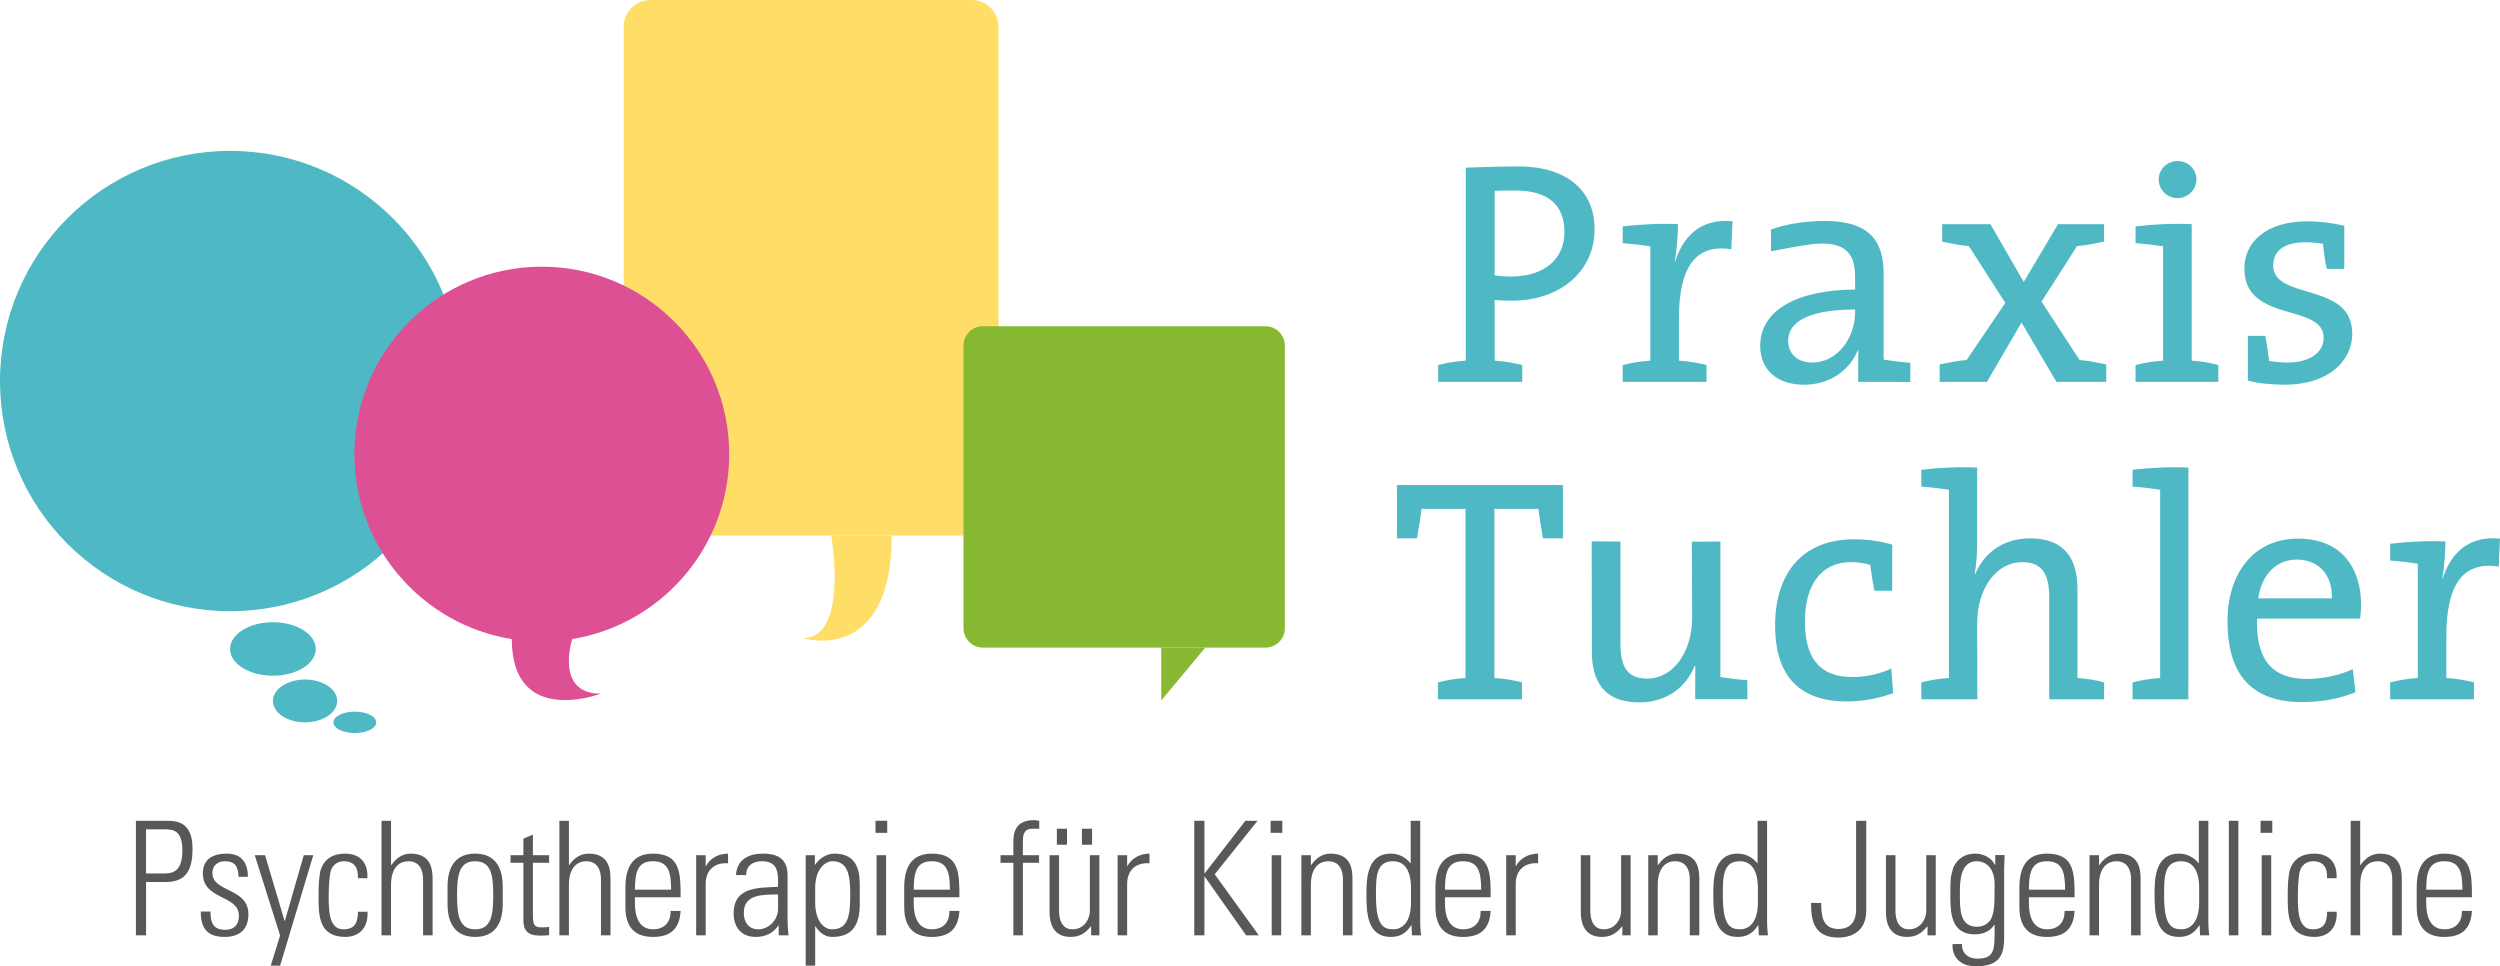
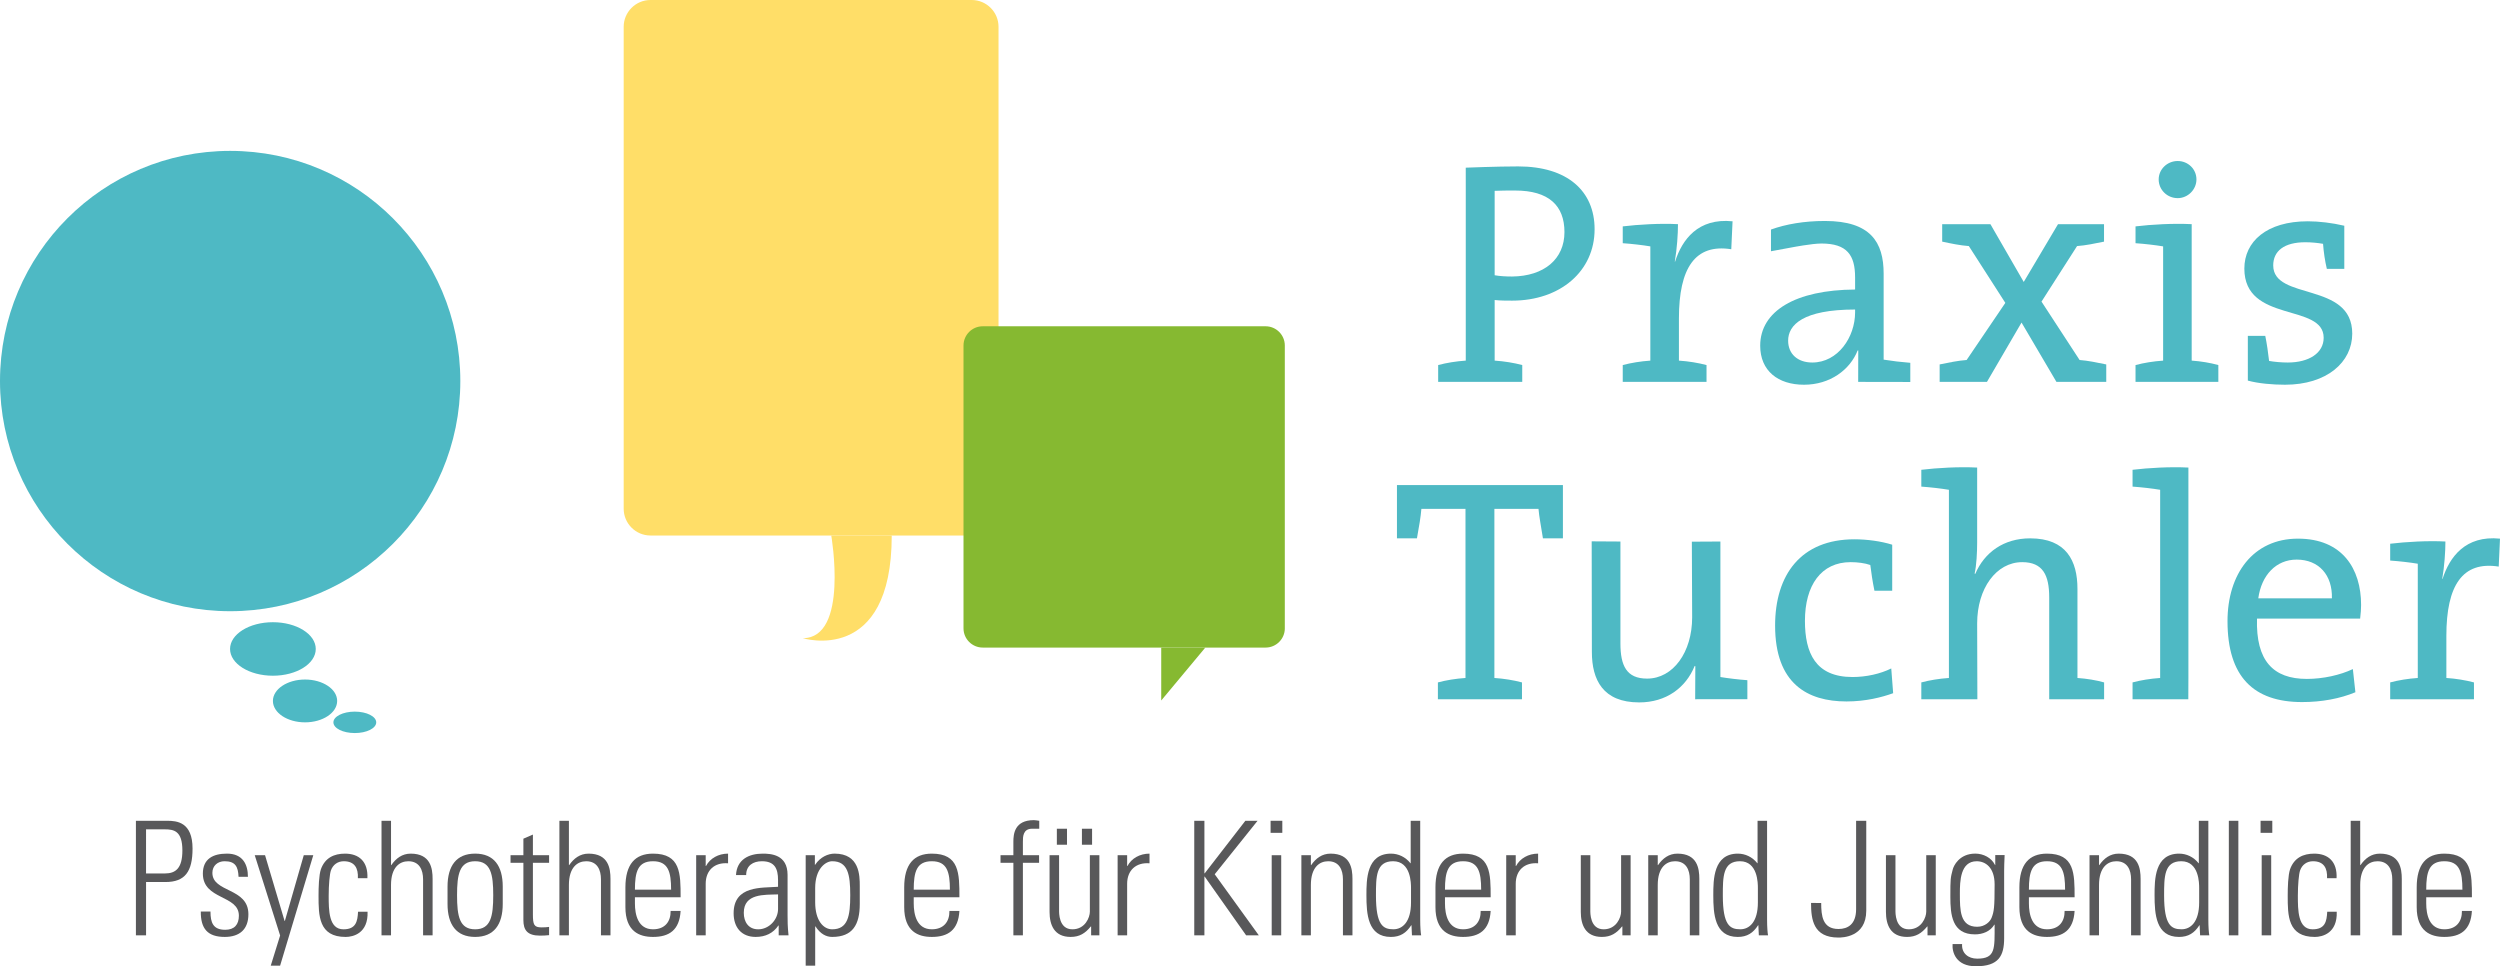
<svg xmlns="http://www.w3.org/2000/svg" version="1.1" id="Ebene_1" x="0px" y="0px" width="236.334px" height="91.346px" viewBox="0 0 236.334 91.346" enable-background="new 0 0 236.334 91.346" xml:space="preserve">
  <g>
    <g>
      <g>
        <circle fill="#4EB9C4" cx="21.758" cy="36.022" r="21.758" />
        <ellipse fill="#4EB9C4" cx="25.799" cy="61.349" rx="4.051" ry="2.529" />
        <path fill="#4EB9C4" d="M31.873,66.261c0,1.119-1.359,2.025-3.037,2.025s-3.037-0.906-3.037-2.025     c0-1.115,1.359-2.023,3.037-2.023S31.873,65.146,31.873,66.261z" />
        <path fill="#4EB9C4" d="M35.566,68.286c0,0.562-0.906,1.012-2.025,1.012s-2.023-0.449-2.023-1.012     c0-0.559,0.904-1.014,2.023-1.014S35.566,67.728,35.566,68.286z" />
        <path fill="#FFDE68" d="M84.299,50.624h-5.717c0,0,1.688,9.706-2.693,9.706C75.889,60.33,84.299,62.939,84.299,50.624z" />
        <polygon fill="#86B931" points="109.775,61.218 109.775,66.22 113.943,61.218    " />
        <g>
          <path fill="#FFDE68" d="M94.395,48.093c0,1.393-1.139,2.531-2.531,2.531H61.49c-1.393,0-2.531-1.139-2.531-2.531V2.531      C58.959,1.139,60.098,0,61.49,0h30.373c1.393,0,2.531,1.139,2.531,2.531V48.093z" />
        </g>
        <g>
          <path fill="#86B931" d="M121.459,59.402c0,0.999-0.816,1.815-1.815,1.815H92.899c-0.999,0-1.815-0.816-1.815-1.815V32.66      c0-0.998,0.816-1.815,1.815-1.815h26.744c0.999,0,1.815,0.817,1.815,1.815V59.402z" />
        </g>
-         <path fill="#DD5194" d="M68.936,42.929c0-9.785-7.932-17.718-17.719-17.718c-9.783,0-17.717,7.933-17.717,17.718     c0,8.819,6.445,16.132,14.883,17.489c0.004,8.371,8.406,5.159,8.406,5.159c-4.357,0-2.711-5.114-2.693-5.165     C62.51,59.037,68.936,51.736,68.936,42.929z" />
      </g>
      <g>
        <path fill="#58585A" d="M12.847,77.592h2.97c0.9,0,2.385,0.119,2.385,2.624c0,2.176-0.705,3.165-2.564,3.165h-1.83v5.04h-0.96     V77.592z M13.807,82.571h1.785c1.005,0,1.649-0.48,1.649-2.175c0-1.845-0.795-1.995-1.665-1.995h-1.77V82.571z" />
        <path fill="#58585A" d="M21.247,88.571c-1.635,0-2.28-0.795-2.265-2.4h0.915c0,1.035,0.239,1.725,1.395,1.725     c0.87,0,1.29-0.494,1.29-1.335c0-1.979-3.405-1.47-3.405-3.975c0-1.395,0.96-1.89,2.28-1.89c1.5,0,1.98,1.035,1.98,2.189h-0.886     c-0.045-0.96-0.3-1.47-1.319-1.47c-0.646,0-1.155,0.42-1.155,1.095c0,1.891,3.405,1.38,3.405,3.915     C23.482,87.851,22.657,88.571,21.247,88.571z" />
        <path fill="#58585A" d="M26.481,88.436l-2.399-7.589h0.975l1.845,6.209h0.03l1.785-6.209h0.899l-3.135,10.439h-0.885     L26.481,88.436z" />
        <path fill="#58585A" d="M33.832,83.021c0.045-0.945-0.3-1.605-1.335-1.605c-0.556,0-1.021,0.315-1.215,0.87     c-0.12,0.345-0.21,1.38-0.21,2.385c0,1.365,0,3.18,1.395,3.18c1.185,0,1.335-0.75,1.38-1.665h0.9     c0.075,2.04-1.365,2.386-2.07,2.386c-2.564,0-2.564-2.025-2.564-3.9c0-0.75,0.029-1.935,0.225-2.505     c0.39-1.08,1.245-1.47,2.28-1.47c1.305,0,2.189,0.735,2.114,2.325H33.832z" />
        <path fill="#58585A" d="M36.066,88.421V77.592h0.899v4.185h0.03c0.436-0.63,1.021-1.08,1.83-1.08c1.875,0,2.07,1.395,2.07,2.385     v5.34h-0.9v-5.295c0-0.885-0.345-1.71-1.395-1.71c-0.811,0-1.636,0.555-1.636,2.25v4.755H36.066z" />
        <path fill="#58585A" d="M42.307,85.451v-1.635c0-1.965,0.84-3.12,2.61-3.12c1.77,0,2.609,1.155,2.609,3.12v1.635     c0,1.965-0.84,3.12-2.609,3.12C43.146,88.571,42.307,87.416,42.307,85.451z M43.207,84.626c0,1.98,0.225,3.225,1.71,3.225     c1.484,0,1.71-1.244,1.71-3.225c0-1.965-0.226-3.21-1.71-3.21C43.432,81.416,43.207,82.661,43.207,84.626z" />
        <path fill="#58585A" d="M48.263,81.566v-0.72h1.215v-1.561l0.899-0.39v1.95h1.53v0.72h-1.53v4.859     c0,1.005,0.105,1.245,0.825,1.245c0.3,0,0.51-0.015,0.705-0.045v0.78c-0.27,0.029-0.57,0.045-0.854,0.045     c-1.216,0-1.575-0.54-1.575-1.471v-5.414H48.263z" />
        <path fill="#58585A" d="M52.882,88.421V77.592h0.899v4.185h0.03c0.436-0.63,1.021-1.08,1.83-1.08c1.875,0,2.07,1.395,2.07,2.385     v5.34h-0.9v-5.295c0-0.885-0.345-1.71-1.395-1.71c-0.811,0-1.636,0.555-1.636,2.25v4.755H52.882z" />
        <path fill="#58585A" d="M60.022,84.821v0.585c0,1.05,0.285,2.444,1.71,2.444c1.125,0,1.68-0.72,1.665-1.739h0.944     c-0.104,1.83-1.095,2.46-2.609,2.46c-1.305,0-2.61-0.525-2.61-2.82v-1.86c0-2.189,0.915-3.194,2.61-3.194     c2.609,0,2.609,1.875,2.609,4.125H60.022z M63.442,84.102c0-1.681-0.271-2.686-1.71-2.686c-1.44,0-1.71,1.005-1.71,2.686H63.442z     " />
        <path fill="#58585A" d="M66.712,81.866h0.03c0.375-0.72,1.17-1.17,2.085-1.17v0.915c-1.275-0.105-2.115,0.66-2.115,1.935v4.875     h-0.9v-7.574h0.9V81.866z" />
        <path fill="#58585A" d="M73.612,87.491h-0.03c-0.48,0.72-1.215,1.08-2.145,1.08c-1.351,0-2.085-0.915-2.085-2.235     c0-2.655,2.67-2.385,4.199-2.505v-0.63c0-1.11-0.33-1.785-1.529-1.785c-0.825,0-1.485,0.405-1.485,1.305h-0.96     c0.075-1.454,1.2-2.024,2.52-2.024c0.766,0,2.355,0.075,2.355,2.01v3.81c0,0.54,0,1.021,0.09,1.905h-0.93V87.491z M73.552,84.551     c-1.29,0.045-3.239-0.104-3.239,1.74c0,0.854,0.435,1.56,1.364,1.56c1.035,0,1.875-0.93,1.875-1.92V84.551z" />
        <path fill="#58585A" d="M77.032,81.761l0.03-0.015c0.48-0.735,1.23-1.05,1.83-1.05c2.37,0,2.385,2.07,2.385,3.06v1.695     c0,1.965-0.675,3.12-2.609,3.12c-0.556,0-1.11-0.271-1.575-0.99l-0.03-0.015v3.72h-0.899V80.847h0.869V81.761z M77.062,85.301     c0,1.726,0.78,2.55,1.605,2.55c1.484,0,1.71-1.244,1.71-3.225c0-1.965-0.226-3.21-1.71-3.21c-0.585,0-1.605,0.66-1.605,2.535     V85.301z" />
-         <path fill="#58585A" d="M82.763,78.731v-1.14h1.109v1.14H82.763z M82.867,88.421v-7.574h0.9v7.574H82.867z" />
        <path fill="#58585A" d="M86.378,84.821v0.585c0,1.05,0.285,2.444,1.71,2.444c1.125,0,1.68-0.72,1.665-1.739h0.944     c-0.104,1.83-1.095,2.46-2.609,2.46c-1.305,0-2.61-0.525-2.61-2.82v-1.86c0-2.189,0.915-3.194,2.61-3.194     c2.609,0,2.609,1.875,2.609,4.125H86.378z M89.798,84.102c0-1.681-0.271-2.686-1.71-2.686c-1.44,0-1.71,1.005-1.71,2.686H89.798z     " />
        <path fill="#58585A" d="M95.798,81.566h-1.215v-0.72h1.215v-1.275c0-0.72,0.104-2.04,1.935-2.04c0.136,0,0.285,0.03,0.511,0.061     v0.75h-0.676c-0.87,0-0.87,0.779-0.87,1.215v1.29h1.53v0.72h-1.53v6.854h-0.899V81.566z" />
        <path fill="#58585A" d="M103.928,80.847v7.574h-0.779v-0.84h-0.03c-0.525,0.645-1.065,0.99-1.905,0.99     c-1.56,0-1.995-1.141-1.995-2.37v-5.354h0.9v5.204c0,0.21-0.045,1.8,1.26,1.8c1.215,0,1.65-1.14,1.65-1.665v-5.339H103.928z      M99.908,78.342h0.96v1.515h-0.96V78.342z M102.278,78.342h0.96v1.515h-0.96V78.342z" />
        <path fill="#58585A" d="M106.553,81.866h0.03c0.375-0.72,1.17-1.17,2.085-1.17v0.915c-1.275-0.105-2.115,0.66-2.115,1.935v4.875     h-0.9v-7.574h0.9V81.866z" />
        <path fill="#58585A" d="M112.897,88.421V77.592h0.96v4.964h0.03l3.84-4.964h1.154l-4.05,5.055l4.17,5.774h-1.199l-3.915-5.55     h-0.03v5.55H112.897z" />
        <path fill="#58585A" d="M120.113,78.731v-1.14h1.109v1.14H120.113z M120.218,88.421v-7.574h0.9v7.574H120.218z" />
        <path fill="#58585A" d="M123.923,88.421h-0.899v-7.574h0.899v0.93h0.03c0.436-0.63,1.021-1.08,1.83-1.08     c1.875,0,2.07,1.395,2.07,2.385v5.34h-0.9v-5.295c0-0.885-0.345-1.71-1.395-1.71c-0.811,0-1.636,0.555-1.636,2.25V88.421z" />
        <path fill="#58585A" d="M133.433,87.461l-0.03,0.015c-0.465,0.721-1.034,1.096-1.92,1.096c-2.189,0-2.31-2.176-2.31-3.945     c0-1.455,0-3.93,2.325-3.93c0.689,0,1.365,0.314,1.83,0.899l0.029,0.016v-4.02h0.9v9.329c0,0.75,0.045,1.245,0.09,1.5h-0.87     L133.433,87.461z M133.388,85.316v-1.351c0-0.45,0-2.55-1.695-2.55c-1.619,0-1.619,1.47-1.619,3.24     c0,2.819,0.675,3.194,1.649,3.194C132.578,87.851,133.388,87.161,133.388,85.316z" />
        <path fill="#58585A" d="M136.599,84.821v0.585c0,1.05,0.285,2.444,1.71,2.444c1.125,0,1.68-0.72,1.665-1.739h0.944     c-0.104,1.83-1.095,2.46-2.609,2.46c-1.305,0-2.61-0.525-2.61-2.82v-1.86c0-2.189,0.915-3.194,2.61-3.194     c2.609,0,2.609,1.875,2.609,4.125H136.599z M140.019,84.102c0-1.681-0.271-2.686-1.71-2.686c-1.44,0-1.71,1.005-1.71,2.686     H140.019z" />
        <path fill="#58585A" d="M143.288,81.866h0.03c0.375-0.72,1.17-1.17,2.085-1.17v0.915c-1.275-0.105-2.115,0.66-2.115,1.935v4.875     h-0.9v-7.574h0.9V81.866z" />
        <path fill="#58585A" d="M154.148,80.847v7.574h-0.779v-0.84h-0.03c-0.525,0.645-1.065,0.99-1.905,0.99     c-1.56,0-1.995-1.141-1.995-2.37v-5.354h0.9v5.204c0,0.21-0.045,1.8,1.26,1.8c1.215,0,1.65-1.14,1.65-1.665v-5.339H154.148z" />
        <path fill="#58585A" d="M156.713,88.421h-0.899v-7.574h0.899v0.93h0.03c0.436-0.63,1.021-1.08,1.83-1.08     c1.875,0,2.07,1.395,2.07,2.385v5.34h-0.9v-5.295c0-0.885-0.345-1.71-1.395-1.71c-0.811,0-1.636,0.555-1.636,2.25V88.421z" />
        <path fill="#58585A" d="M166.224,87.461l-0.03,0.015c-0.465,0.721-1.034,1.096-1.92,1.096c-2.189,0-2.31-2.176-2.31-3.945     c0-1.455,0-3.93,2.325-3.93c0.689,0,1.365,0.314,1.83,0.899l0.029,0.016v-4.02h0.9v9.329c0,0.75,0.045,1.245,0.09,1.5h-0.87     L166.224,87.461z M166.179,85.316v-1.351c0-0.45,0-2.55-1.695-2.55c-1.619,0-1.619,1.47-1.619,3.24     c0,2.819,0.675,3.194,1.649,3.194C165.369,87.851,166.179,87.161,166.179,85.316z" />
        <path fill="#58585A" d="M172.164,85.361c0,1.199,0.12,2.46,1.635,2.46c0.885,0,1.665-0.45,1.665-1.875v-8.354h0.96v8.489     c0,2.55-2.31,2.55-2.64,2.55c-2.37,0-2.58-1.71-2.58-3.27H172.164z" />
        <path fill="#58585A" d="M182.994,80.847v7.574h-0.779v-0.84h-0.03c-0.525,0.645-1.065,0.99-1.905,0.99     c-1.56,0-1.995-1.141-1.995-2.37v-5.354h0.9v5.204c0,0.21-0.045,1.8,1.26,1.8c1.215,0,1.65-1.14,1.65-1.665v-5.339H182.994z" />
        <path fill="#58585A" d="M188.619,80.831h0.885c-0.03,0.72-0.045,1.095-0.045,1.485v6.374c0,1.665-0.51,2.655-2.67,2.655     c-1.89,0-2.265-1.335-2.205-2.1h0.9c-0.061,0.87,0.585,1.38,1.425,1.38c1.755,0,1.649-0.945,1.649-3.21h-0.029     c-0.391,0.645-1.11,0.915-1.83,0.915c-2.175,0-2.325-1.875-2.325-3.555c0-1.755,0.015-1.771,0.225-2.58     c0.075-0.315,0.601-1.5,2.131-1.5c0.765,0,1.529,0.39,1.859,1.064l0.03,0.03V80.831z M185.274,84.461c0,1.575,0,3.15,1.635,3.15     c0.75,0,1.229-0.495,1.365-0.855c0.225-0.585,0.284-0.93,0.284-3.149c0-1.59-0.854-2.19-1.694-2.19     C185.304,81.416,185.274,83.336,185.274,84.461z" />
        <path fill="#58585A" d="M191.8,84.821v0.585c0,1.05,0.285,2.444,1.71,2.444c1.125,0,1.68-0.72,1.665-1.739h0.944     c-0.104,1.83-1.095,2.46-2.609,2.46c-1.305,0-2.61-0.525-2.61-2.82v-1.86c0-2.189,0.915-3.194,2.61-3.194     c2.609,0,2.609,1.875,2.609,4.125H191.8z M195.22,84.102c0-1.681-0.271-2.686-1.71-2.686c-1.44,0-1.71,1.005-1.71,2.686H195.22z" />
        <path fill="#58585A" d="M198.429,88.421h-0.899v-7.574h0.899v0.93h0.03c0.436-0.63,1.021-1.08,1.83-1.08     c1.875,0,2.07,1.395,2.07,2.385v5.34h-0.9v-5.295c0-0.885-0.345-1.71-1.395-1.71c-0.811,0-1.636,0.555-1.636,2.25V88.421z" />
        <path fill="#58585A" d="M207.939,87.461l-0.03,0.015c-0.465,0.721-1.034,1.096-1.92,1.096c-2.189,0-2.31-2.176-2.31-3.945     c0-1.455,0-3.93,2.325-3.93c0.689,0,1.364,0.314,1.83,0.899l0.029,0.016v-4.02h0.9v9.329c0,0.75,0.045,1.245,0.09,1.5h-0.87     L207.939,87.461z M207.895,85.316v-1.351c0-0.45,0-2.55-1.695-2.55c-1.619,0-1.619,1.47-1.619,3.24     c0,2.819,0.675,3.194,1.649,3.194C207.085,87.851,207.895,87.161,207.895,85.316z" />
        <path fill="#58585A" d="M210.7,88.421V77.592h0.9v10.829H210.7z" />
        <path fill="#58585A" d="M213.7,78.731v-1.14h1.109v1.14H213.7z M213.805,88.421v-7.574h0.9v7.574H213.805z" />
        <path fill="#58585A" d="M219.985,83.021c0.045-0.945-0.3-1.605-1.335-1.605c-0.555,0-1.021,0.315-1.215,0.87     c-0.12,0.345-0.21,1.38-0.21,2.385c0,1.365,0,3.18,1.395,3.18c1.185,0,1.335-0.75,1.38-1.665h0.9     c0.074,2.04-1.365,2.386-2.07,2.386c-2.564,0-2.564-2.025-2.564-3.9c0-0.75,0.029-1.935,0.225-2.505     c0.39-1.08,1.245-1.47,2.28-1.47c1.305,0,2.189,0.735,2.114,2.325H219.985z" />
        <path fill="#58585A" d="M222.22,88.421V77.592h0.899v4.185h0.03c0.436-0.63,1.021-1.08,1.83-1.08c1.875,0,2.07,1.395,2.07,2.385     v5.34h-0.9v-5.295c0-0.885-0.345-1.71-1.395-1.71c-0.811,0-1.636,0.555-1.636,2.25v4.755H222.22z" />
        <path fill="#58585A" d="M229.36,84.821v0.585c0,1.05,0.285,2.444,1.71,2.444c1.125,0,1.68-0.72,1.665-1.739h0.944     c-0.104,1.83-1.095,2.46-2.609,2.46c-1.305,0-2.61-0.525-2.61-2.82v-1.86c0-2.189,0.915-3.194,2.61-3.194     c2.609,0,2.609,1.875,2.609,4.125H229.36z M232.78,84.102c0-1.681-0.271-2.686-1.71-2.686c-1.44,0-1.71,1.005-1.71,2.686H232.78z     " />
      </g>
    </g>
    <g>
      <path fill="#4EB9C4" d="M142.945,28.421c-0.541,0-1.111,0-1.65-0.06v5.729c0.9,0.06,1.83,0.21,2.609,0.42v1.59h-7.949v-1.59    c0.779-0.21,1.709-0.36,2.609-0.42V17.861l-0.002-2.01c0,0,2.941-0.12,4.951-0.12c4.68,0,7.23,2.34,7.23,5.939    C150.744,25.631,147.504,28.421,142.945,28.421z M143.244,18.012c-0.75,0-1.35,0-1.949,0.029v7.979    c0.51,0.091,1.08,0.12,1.65,0.12c3.029-0.029,4.949-1.649,4.949-4.199C147.895,19.421,146.395,18.012,143.244,18.012z" />
      <path fill="#4EB9C4" d="M163.664,23.562c-3.42-0.54-4.949,1.77-4.949,6.539v3.99c0.9,0.06,1.83,0.21,2.609,0.42v1.59h-7.92v-1.59    c0.781-0.21,1.711-0.36,2.609-0.42v-10.8c-0.719-0.12-1.738-0.24-2.609-0.3v-1.59c1.5-0.18,3.57-0.3,5.221-0.21    c0,0.93-0.09,2.31-0.301,3.54h0.029c0.66-2.07,2.16-4.141,5.432-3.811L163.664,23.562z" />
      <path fill="#4EB9C4" d="M175.66,36.101l0.008-2.97h-0.059c-0.721,1.83-2.611,3.239-5.07,3.239c-2.461,0-4.141-1.319-4.141-3.689    c0-3.27,3.33-5.279,8.971-5.31v-1.14c0-2.101-0.75-3.21-3.18-3.21c-0.9,0-2.76,0.359-2.76,0.359l-2.012,0.372v-2.052    c1.41-0.51,3.15-0.81,5.102-0.81c4.318,0,5.549,2.01,5.549,4.979v8.13c0.721,0.12,1.711,0.239,2.52,0.3v1.812L175.66,36.101z     M175.369,29.261c-4.951,0-6.33,1.47-6.33,2.94c0,1.26,0.9,2.069,2.279,2.069c2.43,0,4.051-2.399,4.051-4.739V29.261z" />
      <path fill="#4EB9C4" d="M194.402,36.101l-3.299-5.609l-3.27,5.609h-4.471v-1.65c0.869-0.18,1.74-0.359,2.551-0.42l3.658-5.399    l-3.449-5.37c-0.811-0.06-1.68-0.239-2.52-0.42v-1.649h4.559l3.15,5.46l3.24-5.46h4.35v1.649c-0.869,0.181-1.74,0.36-2.549,0.42    l-3.361,5.25l3.6,5.52c0.811,0.061,1.65,0.24,2.521,0.42v1.65H194.402z" />
      <path fill="#4EB9C4" d="M201.879,36.101v-1.59c0.779-0.21,1.709-0.36,2.609-0.42v-10.8c-0.721-0.12-1.74-0.24-2.609-0.3v-1.59    c1.5-0.18,3.568-0.3,5.309-0.21v12.899c0.871,0.06,1.77,0.21,2.52,0.42v1.59H201.879z M205.867,18.731    c-0.988,0-1.799-0.78-1.799-1.771c0-0.96,0.811-1.739,1.799-1.739c0.961,0,1.771,0.75,1.771,1.739    C207.639,17.921,206.828,18.731,205.867,18.731z" />
      <path fill="#4EB9C4" d="M216.006,36.37c-1.17,0-2.521-0.119-3.51-0.39v-4.229h1.648c0.15,0.72,0.271,1.59,0.361,2.37    c0.51,0.09,1.17,0.149,1.77,0.149c2.01,0,3.389-0.899,3.389-2.34c0-3.3-7.498-1.35-7.498-6.54c0-2.55,2.1-4.47,6-4.47    c1.049,0,2.309,0.15,3.449,0.42v4.08h-1.65c-0.18-0.75-0.301-1.59-0.359-2.37c-0.51-0.09-1.111-0.149-1.68-0.149    c-2.01,0-3.031,0.84-3.031,2.189c0,3.36,7.471,1.5,7.471,6.45C222.365,34.24,219.965,36.37,216.006,36.37z" />
      <path fill="#4EB9C4" d="M147.75,50.892h-1.891c-0.18-1.17-0.359-2.04-0.42-2.79h-4.17v15.989c0.9,0.06,1.83,0.21,2.609,0.42v1.59    h-7.949v-1.59c0.779-0.21,1.709-0.36,2.609-0.42V48.102h-4.17c-0.059,0.75-0.209,1.62-0.42,2.79h-1.889v-5.04h15.689V50.892z" />
      <path fill="#4EB9C4" d="M160.25,66.101l0.016-3.12l-0.061-0.029c-0.84,2.069-2.699,3.449-5.248,3.449    c-3.42,0-4.471-2.13-4.471-4.77l-0.018-10.456l2.717,0.017v9.63c0,2.1,0.57,3.329,2.521,3.329c2.459,0,4.26-2.489,4.26-5.789    l-0.029-7.155l2.699-0.015v12.81c0.719,0.12,1.709,0.239,2.549,0.3v1.796L160.25,66.101z" />
      <path fill="#4EB9C4" d="M174.557,66.311c-3.689,0-6.75-1.68-6.75-7.17c0-4.8,2.432-8.159,7.5-8.159c1.17,0,2.521,0.18,3.57,0.51    v4.35h-1.68c-0.18-0.87-0.301-1.71-0.391-2.43c-0.51-0.18-1.199-0.27-1.859-0.27c-2.789,0-4.32,2.189-4.32,5.549    c0,3.03,0.99,5.311,4.5,5.311c1.291,0,2.641-0.301,3.66-0.811l0.18,2.34C177.887,65.921,176.357,66.311,174.557,66.311z" />
      <path fill="#4EB9C4" d="M193.719,66.101v-9.63c0-2.1-0.602-3.329-2.551-3.329c-2.459,0-4.26,2.489-4.26,5.789l0.02,7.17h-5.299    v-1.59c0.779-0.21,1.709-0.36,2.609-0.42V46.302c-0.721-0.12-1.74-0.24-2.609-0.301v-1.59c1.5-0.18,3.57-0.3,5.279-0.21v7.05    c0,0.96-0.061,2.19-0.24,2.97l0.061,0.03c0.869-2.04,2.699-3.359,5.189-3.359c3.42,0,4.471,2.13,4.471,4.77v8.43    c0.869,0.06,1.799,0.21,2.52,0.42v1.59H193.719z" />
      <path fill="#4EB9C4" d="M206.869,66.101h-5.271v-1.59c0.779-0.21,1.709-0.36,2.609-0.42V46.302c-0.721-0.12-1.74-0.24-2.609-0.301    v-1.59c1.5-0.18,3.57-0.3,5.279-0.21v19.89L206.869,66.101z" />
      <path fill="#4EB9C4" d="M223.113,58.48h-9.75c-0.119,3.99,1.531,5.7,4.711,5.7c1.529,0,3.15-0.36,4.35-0.93l0.24,2.189    c-1.439,0.601-3.18,0.93-5.041,0.93c-4.59,0-7.049-2.399-7.049-7.649c0-4.47,2.43-7.8,6.66-7.8c4.199,0,5.969,2.851,5.969,6.271    C223.203,57.551,223.174,57.971,223.113,58.48z M217.113,52.901c-1.949,0-3.33,1.47-3.629,3.659h6.959    C220.504,54.371,219.213,52.901,217.113,52.901z" />
      <path fill="#4EB9C4" d="M236.213,53.562c-3.42-0.54-4.949,1.77-4.949,6.539v3.99c0.9,0.06,1.83,0.21,2.609,0.42v1.59h-7.92v-1.59    c0.781-0.21,1.711-0.36,2.609-0.42v-10.8c-0.719-0.12-1.738-0.24-2.609-0.3v-1.59c1.5-0.18,3.57-0.3,5.221-0.21    c0,0.93-0.09,2.31-0.301,3.54h0.029c0.66-2.07,2.16-4.141,5.432-3.811L236.213,53.562z" />
    </g>
    <path fill="#4EB9C4" d="M140.5,18.456" />
  </g>
</svg>